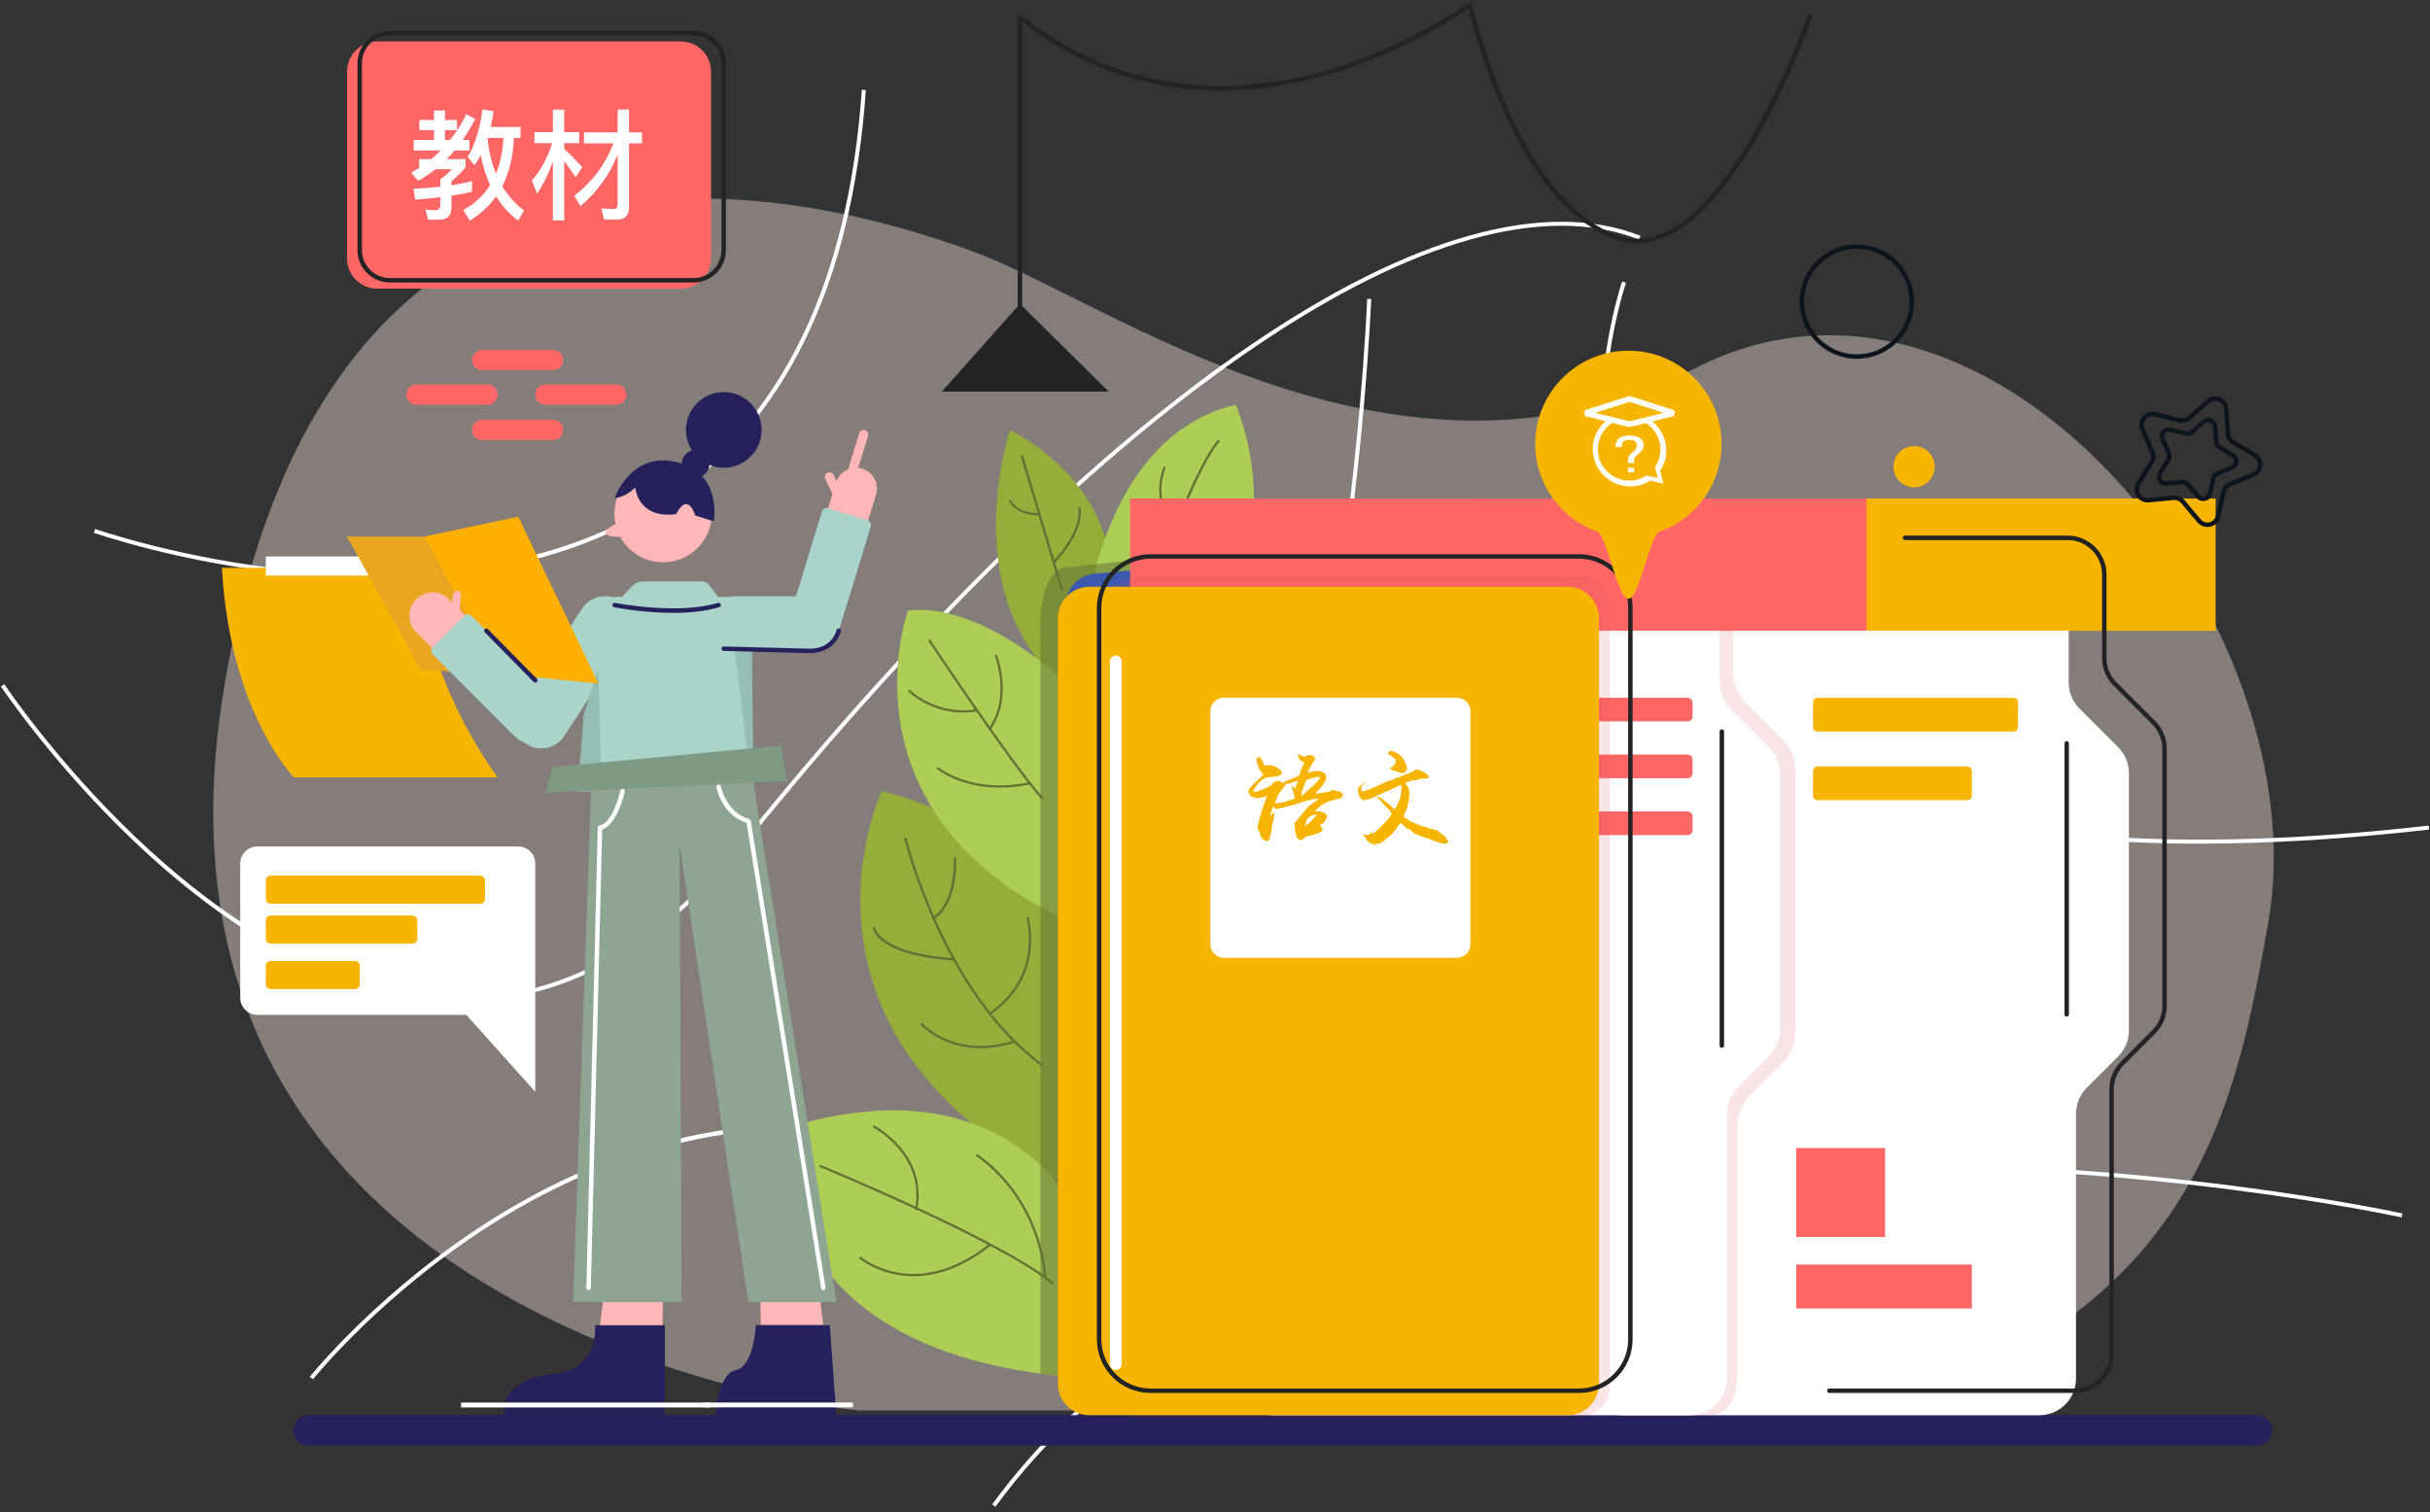
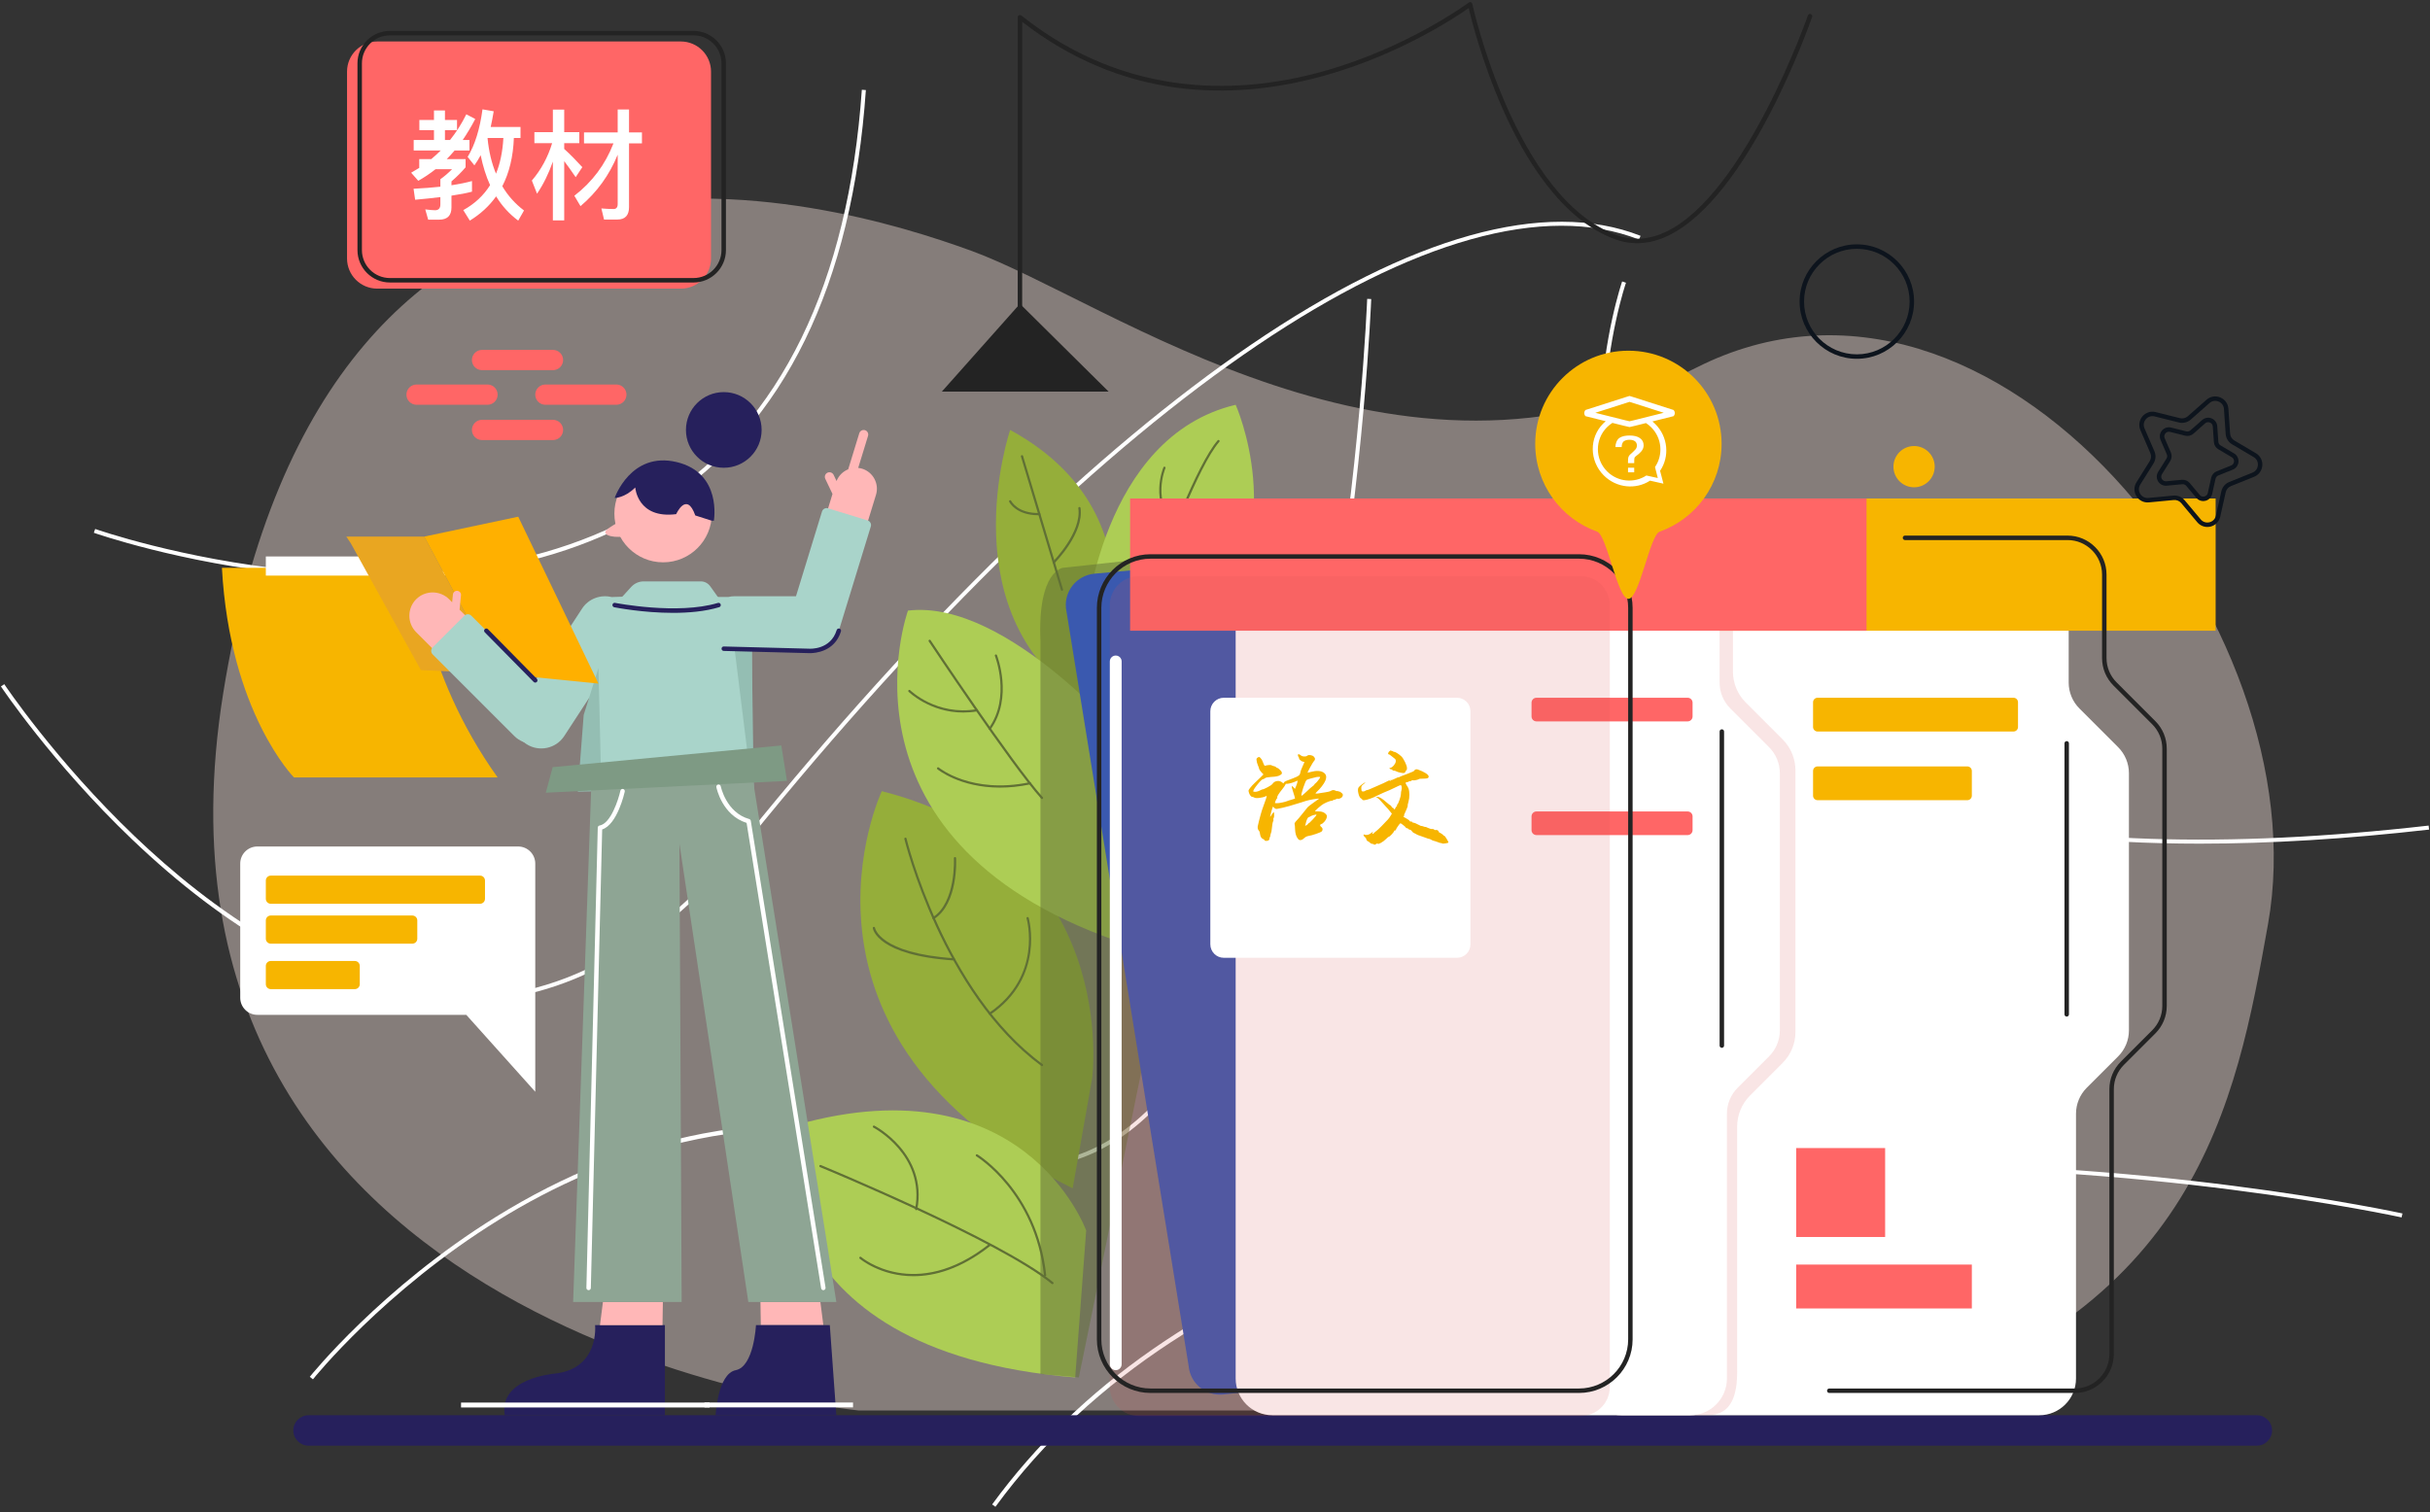
<svg xmlns="http://www.w3.org/2000/svg" width="612px" height="381px" viewBox="0 0 612 381" version="1.1">
  <rect x="0" y="0" width="612" height="381" fill="#333333" stroke="none" />
  <title>效果提升</title>
  <g id="web" stroke="none" stroke-width="1" fill="none" fill-rule="evenodd">
    <g id="数字教材" transform="translate(-360, -160)" fill-rule="nonzero">
      <g id="效果提升" transform="translate(360, 160)">
        <g id="编组" transform="translate(0, 22.452)">
          <g id="XMLID_138_-link" transform="translate(53.323, 27.504)" fill="#FFEBE5" fill-opacity="0.4">
            <path d="M162.976,305.385 C162.976,305.385 -23.159,287.204 2.881,124.744 C28.92,-37.715 156.266,0.475 191.253,13.206 C226.239,25.936 298.571,80.908 373.795,42.717 C449.02,4.525 531.298,107.689 517.879,182.878 C509.778,228.271 499.941,281.315 418.351,305.385 L162.976,305.385 L162.976,305.385 Z" id="XMLID_138_" />
          </g>
          <path d="M94.66,123.287 C87.887,123.287 80.902,122.93 73.742,122.216 C45.412,119.392 23.845,111.842 23.63,111.766 L23.97,110.807 C24.184,110.883 45.656,118.397 73.869,121.206 C99.872,123.797 137.086,122.803 166.709,103.373 C196.71,83.695 213.649,48.972 217.055,0.168 L218.071,0.239 C214.641,49.379 197.547,84.366 167.263,104.227 C154.064,112.884 138.293,118.666 120.389,121.411 C112.236,122.661 103.633,123.287 94.66,123.287 Z" id="路径" fill="#FFFFFF" />
          <path d="M116.153,229.875 C114.968,229.875 113.782,229.847 112.589,229.792 C98.516,229.132 83.846,224.543 68.988,216.154 C57.12,209.454 45.105,200.327 33.276,189.026 C13.147,169.796 0.356,150.664 0.23,150.473 L1.078,149.91 C1.204,150.1 13.943,169.153 33.996,188.306 C52.471,205.953 81.112,227.297 112.641,228.775 C139.846,230.061 165.09,216.528 187.68,188.588 C231.762,134.065 275.841,91.1 315.15,64.335 C355.305,36.995 389.2,27.528 413.175,36.957 L412.802,37.904 C365.073,19.132 279.115,77.116 188.471,189.228 C166.652,216.215 142.337,229.875 116.153,229.875 Z" id="路径" fill="#FFFFFF" />
          <path d="M78.819,325.034 L78.022,324.4 C78.198,324.179 95.99,302.001 124.98,284.059 C142.016,273.515 159.533,266.469 177.045,263.117 C198.945,258.926 220.894,260.533 242.28,267.895 C256.707,272.862 269.989,271.291 281.755,263.227 C294.512,254.485 305.742,238.006 315.133,214.248 C322.663,195.195 329.028,171.458 334.051,143.695 C342.606,96.404 344.31,53.272 344.326,52.842 L345.344,52.881 C345.327,53.311 343.62,96.516 335.053,143.876 C330.018,171.704 323.635,195.507 316.08,214.621 C306.613,238.572 295.258,255.207 282.331,264.066 C270.284,272.322 256.697,273.935 241.949,268.857 C193.91,252.319 152.132,268.457 125.543,284.907 C96.695,302.755 78.994,324.813 78.819,325.034 Z" id="路径" fill="#FFFFFF" />
          <path d="M554.007,190.084 C527.571,190.084 504.405,187.482 484.751,182.285 C457.249,175.012 436.318,162.597 422.539,145.385 C405.358,123.924 402.468,98.708 403.069,81.333 C403.719,62.526 408.493,48.589 408.541,48.451 L409.503,48.785 C409.455,48.922 404.725,62.74 404.085,81.404 C403.495,98.598 406.356,123.548 423.339,144.756 C436.98,161.792 457.732,174.088 485.018,181.303 C517.778,189.965 560.382,191.386 611.65,185.531 L611.765,186.542 C591.086,188.904 571.805,190.084 554.007,190.084 Z" id="路径" fill="#FFFFFF" />
          <path d="M250.698,357.146 L249.877,356.545 C271.683,326.718 303.941,304.306 345.755,289.934 C379.175,278.446 418.742,272.038 463.356,270.889 C539.29,268.943 604.416,283.103 605.065,283.246 L604.845,284.24 C604.198,284.097 539.179,269.958 463.362,271.907 C393.457,273.711 299.816,289.962 250.698,357.146 Z" id="路径" fill="#FFFFFF" />
        </g>
        <path d="M568.4,364.192 L77.694,364.192 C75.588,364.192 73.865,362.469 73.865,360.363 L73.865,360.363 C73.865,358.257 75.588,356.534 77.694,356.534 L568.4,356.534 C570.506,356.534 572.229,358.257 572.229,360.363 L572.229,360.363 C572.229,362.468 570.506,364.192 568.4,364.192 Z" id="路径" fill="#26205C" />
        <path d="M254.413,108.313 C254.413,108.313 238.248,155.643 274.549,177.765 C274.549,177.765 297.521,131.883 254.413,108.313 Z" id="路径" fill="#95AE3A" />
        <path d="M273.343,157.061 C273.343,157.061 277.172,110.054 311.205,101.971 C311.205,101.971 325.031,132.813 304.824,157.061 L273.343,157.061 Z" id="路径" fill="#ADCD55" />
        <path d="M275.045,271.708 C275.045,271.708 282.703,214.763 222.082,199.313 C222.082,199.313 192.942,261.073 270.153,299.36 L275.045,271.708 Z" id="路径" fill="#95AE3A" />
        <path d="M285.042,188.258 C285.042,188.258 253.988,150.797 228.676,153.823 C228.676,153.823 207.193,213.215 285.042,238.314 L285.042,188.258 Z" id="路径" fill="#ADCD55" />
        <path d="M273.556,309.995 C273.556,309.995 257.604,265.752 197.621,284.257 C197.621,284.257 189.326,340.411 270.791,347.005 L273.556,309.995 Z" id="路径" fill="#ADCD55" />
        <path d="M314.406,137.96 L267.739,143.038 C267.739,143.038 261.29,143.661 262.036,161.441 L262.036,346.153 L271.712,347.005 L314.406,137.96 Z" id="路径" fill="#607035" opacity="0.51" />
        <path d="M293.267,140.326 C293.235,140.326 293.203,140.32 293.171,140.309 C293.025,140.256 292.95,140.095 293.003,139.949 C293.338,139.022 301.268,117.155 306.668,110.933 C306.77,110.817 306.947,110.804 307.064,110.905 C307.181,111.007 307.194,111.184 307.092,111.301 C301.76,117.444 293.613,139.914 293.531,140.14 C293.49,140.254 293.381,140.326 293.267,140.326 Z" id="路径" fill="#607035" />
        <path d="M296.083,132.972 C296.013,132.972 295.944,132.946 295.889,132.894 C289.281,126.612 292.971,117.822 293.009,117.734 C293.07,117.591 293.235,117.524 293.378,117.587 C293.52,117.648 293.586,117.813 293.524,117.956 C293.488,118.04 289.956,126.479 296.277,132.488 C296.389,132.594 296.393,132.772 296.287,132.884 C296.231,132.943 296.157,132.972 296.083,132.972 Z" id="路径" fill="#607035" />
        <path d="M294.311,137.96 C294.202,137.96 294.141,137.957 294.135,137.957 C293.98,137.951 293.86,137.82 293.866,137.665 C293.872,137.51 293.993,137.393 294.158,137.396 C294.244,137.4 303.166,137.678 310.221,130.209 C310.327,130.097 310.504,130.091 310.618,130.198 C310.731,130.304 310.736,130.482 310.629,130.595 C303.949,137.668 295.624,137.96 294.311,137.96 Z" id="路径" fill="#607035" />
        <path d="M267.459,148.834 C267.338,148.834 267.226,148.755 267.19,148.634 L257.122,115.027 C257.078,114.878 257.162,114.722 257.31,114.677 C257.459,114.632 257.615,114.717 257.66,114.866 L267.728,148.473 C267.772,148.622 267.688,148.778 267.54,148.822 C267.513,148.83 267.485,148.834 267.459,148.834 Z" id="路径" fill="#607035" />
        <path d="M261.486,129.799 C255.891,129.799 254.23,126.555 254.161,126.414 C254.093,126.276 254.15,126.108 254.288,126.039 C254.427,125.972 254.596,126.028 254.664,126.166 C254.729,126.295 256.297,129.35 261.75,129.236 C261.904,129.234 262.033,129.357 262.036,129.511 C262.039,129.666 261.916,129.794 261.761,129.797 C261.668,129.798 261.576,129.799 261.486,129.799 Z" id="路径" fill="#607035" />
        <path d="M265.395,141.948 C265.324,141.948 265.252,141.92 265.197,141.866 C265.087,141.757 265.087,141.579 265.196,141.469 C265.269,141.396 272.45,134.09 271.577,128.041 C271.554,127.888 271.661,127.746 271.814,127.723 C271.968,127.704 272.11,127.807 272.132,127.961 C273.045,134.288 265.899,141.559 265.594,141.865 C265.54,141.92 265.468,141.948 265.395,141.948 Z" id="路径" fill="#607035" />
        <path d="M262.425,201.301 C262.348,201.301 262.271,201.269 262.215,201.207 C254.422,192.501 234.105,161.904 233.901,161.596 C233.815,161.467 233.85,161.293 233.98,161.207 C234.109,161.122 234.283,161.156 234.369,161.286 C234.573,161.594 254.867,192.157 262.633,200.834 C262.737,200.949 262.727,201.126 262.611,201.229 C262.559,201.277 262.491,201.301 262.425,201.301 Z" id="路径" fill="#607035" />
        <path d="M242.593,179.505 C234.188,179.505 228.891,174.336 228.832,174.277 C228.722,174.167 228.722,173.989 228.831,173.88 C228.941,173.77 229.119,173.771 229.228,173.879 C229.294,173.944 235.874,180.354 245.977,178.659 C246.129,178.629 246.274,178.737 246.3,178.89 C246.325,179.042 246.223,179.187 246.069,179.213 C244.86,179.416 243.7,179.505 242.593,179.505 Z" id="路径" fill="#607035" />
        <path d="M249.273,183.863 C249.216,183.863 249.159,183.846 249.11,183.811 C248.984,183.721 248.954,183.545 249.044,183.419 C254.595,175.632 250.606,165.353 250.565,165.251 C250.508,165.107 250.578,164.944 250.721,164.886 C250.866,164.83 251.028,164.899 251.086,165.043 C251.128,165.148 255.231,175.705 249.501,183.745 C249.447,183.821 249.36,183.863 249.273,183.863 Z" id="路径" fill="#607035" />
        <path d="M251.845,198.42 C241.706,198.42 236.148,193.847 236.081,193.789 C235.963,193.689 235.948,193.513 236.048,193.394 C236.147,193.276 236.325,193.261 236.443,193.361 C236.524,193.428 244.674,200.112 259.315,197.061 C259.465,197.023 259.616,197.126 259.647,197.278 C259.679,197.43 259.582,197.578 259.43,197.61 C256.674,198.185 254.141,198.42 251.845,198.42 Z" id="路径" fill="#607035" />
        <path d="M262.425,268.585 C262.367,268.585 262.308,268.568 262.258,268.531 C237.295,250.178 227.857,211.751 227.765,211.365 C227.729,211.214 227.822,211.063 227.972,211.027 C228.123,210.99 228.274,211.084 228.311,211.235 C228.403,211.618 237.795,249.847 262.591,268.078 C262.716,268.17 262.743,268.346 262.651,268.47 C262.596,268.546 262.511,268.585 262.425,268.585 Z" id="路径" fill="#607035" />
        <path d="M235.093,231.582 C235,231.582 234.91,231.537 234.856,231.454 C234.773,231.323 234.81,231.149 234.941,231.066 C240.794,227.308 240.243,216.32 240.236,216.209 C240.227,216.054 240.346,215.921 240.501,215.913 C240.655,215.902 240.788,216.022 240.797,216.177 C240.823,216.642 241.374,227.603 235.244,231.538 C235.197,231.568 235.145,231.582 235.093,231.582 Z" id="路径" fill="#607035" />
        <path d="M240.233,241.967 C240.227,241.967 240.22,241.967 240.214,241.966 C220.92,240.658 219.854,234.091 219.818,233.812 C219.799,233.658 219.907,233.518 220.061,233.497 C220.218,233.476 220.354,233.585 220.375,233.738 C220.386,233.811 221.523,240.136 240.252,241.406 C240.407,241.417 240.524,241.551 240.513,241.705 C240.503,241.853 240.379,241.967 240.233,241.967 Z" id="路径" fill="#607035" />
        <path d="M249.273,255.663 C249.183,255.663 249.095,255.62 249.041,255.54 C248.953,255.412 248.986,255.237 249.114,255.15 C262.65,245.923 258.582,231.526 258.54,231.381 C258.496,231.233 258.581,231.076 258.729,231.033 C258.878,230.991 259.034,231.074 259.078,231.222 C259.122,231.371 263.301,246.158 249.431,255.614 C249.382,255.646 249.328,255.663 249.273,255.663 Z" id="路径" fill="#607035" />
-         <path d="M246.932,264.066 C237.23,264.066 232.005,258.283 231.94,258.209 C231.838,258.093 231.849,257.916 231.965,257.813 C232.081,257.711 232.258,257.722 232.361,257.839 C232.442,257.93 240.56,266.884 255.415,262.096 C255.563,262.049 255.721,262.13 255.768,262.277 C255.815,262.424 255.734,262.583 255.587,262.63 C252.396,263.659 249.506,264.066 246.932,264.066 Z" id="路径" fill="#607035" />
        <path d="M265.062,323.515 C265,323.515 264.936,323.494 264.885,323.451 C251.738,312.682 207.023,294.233 206.516,294.017 C206.373,293.956 206.307,293.791 206.368,293.649 C206.429,293.505 206.594,293.44 206.736,293.5 C207.244,293.718 252.033,312.198 265.24,323.017 C265.36,323.115 265.378,323.292 265.279,323.411 C265.224,323.479 265.143,323.515 265.062,323.515 Z" id="路径" fill="#607035" />
        <path d="M230.759,304.881 C230.742,304.881 230.725,304.879 230.708,304.876 C230.556,304.848 230.455,304.701 230.483,304.549 C232.995,290.939 220.099,284.149 219.969,284.082 C219.831,284.011 219.776,283.842 219.847,283.704 C219.918,283.566 220.088,283.513 220.225,283.582 C220.359,283.651 233.622,290.634 231.035,304.651 C231.01,304.786 230.892,304.881 230.759,304.881 Z" id="路径" fill="#607035" />
        <path d="M230.05,321.508 C221.741,321.508 216.59,317.156 216.506,317.083 C216.39,316.981 216.377,316.804 216.479,316.688 C216.58,316.571 216.758,316.558 216.874,316.66 C217.009,316.777 230.477,328.121 249.099,313.403 C249.221,313.307 249.397,313.328 249.493,313.449 C249.589,313.571 249.569,313.747 249.447,313.844 C242.02,319.714 235.383,321.508 230.05,321.508 Z" id="路径" fill="#607035" />
        <path d="M263.208,321.551 C263.067,321.551 262.945,321.444 262.929,321.3 C260.706,300.426 246.027,291.394 245.879,291.305 C245.747,291.225 245.703,291.053 245.783,290.92 C245.863,290.787 246.035,290.743 246.168,290.823 C246.319,290.913 261.234,300.078 263.488,321.24 C263.504,321.394 263.393,321.533 263.238,321.549 C263.228,321.55 263.218,321.551 263.208,321.551 Z" id="路径" fill="#607035" />
        <g id="编组" transform="translate(55.569, 139.764)">
          <path d="M0.321,3.275 L49.385,3.275 C49.385,3.275 50.438,29.059 69.763,56.094 L18.472,56.094 C18.472,56.094 2.306,39.734 0.321,3.275 Z" id="路径" fill="#F7B500" />
          <rect id="矩形" fill="#FFFFFF" x="11.382" y="0.423" width="28.219" height="4.821" />
        </g>
        <g id="编组" transform="translate(87.001, 98.227)">
          <g transform="translate(28.626, 235.185)">
            <g id="XMLID_135_-link" transform="translate(11.226, 0)" fill="#26205C">
              <path d="M40.606,0.407 L23.022,0.407 C23.022,0.407 24.194,11.478 12.707,12.65 C12.707,12.65 -1.36,13.822 0.281,23.122 L40.606,23.122 L40.606,0.407 L40.606,0.407 Z" id="XMLID_135_" />
            </g>
            <polygon id="矩形" fill="#FFFFFF" transform="translate(31.787, 20.545) rotate(-180) translate(-31.787, -20.545) " points="0.489 19.926 63.085 19.926 63.085 21.163 0.489 21.163" />
          </g>
          <polygon id="路径" fill="#FFB7B7" points="64.85 229.765 64.107 235.592 79.851 235.592 79.944 229.765" />
          <polygon id="路径" fill="#FFB7B7" points="119.614 229.765 120.357 235.592 104.613 235.592 104.521 229.765" />
          <circle id="椭圆形" fill="#FFB7B7" cx="80.003" cy="31.164" r="12.273" />
          <path d="M71.561,31.941 C71.561,31.941 67.467,33.789 65.785,35.261 C64.103,36.733 68.628,37.569 70.931,36.65 C73.234,35.731 71.561,31.941 71.561,31.941 Z" id="路径" fill="#FFB7B7" />
          <path d="M67.802,27.221 C67.802,27.221 70.305,27.266 72.988,24.581 C72.988,24.581 73.51,32.535 83.296,31.298 C83.296,31.298 85.92,25.403 88.107,31.626 L92.152,32.92 L92.781,32.968 C92.781,32.968 94.943,20.906 83.397,18.173 C71.85,15.441 67.802,27.221 67.802,27.221 Z" id="路径" fill="#26205C" />
-           <circle id="椭圆形" fill="#26205C" cx="88.218" cy="18.612" r="3.487" />
          <circle id="椭圆形" fill="#26205C" cx="95.285" cy="10.085" r="9.53" />
          <path d="M130.128,19.849 C129.8,19.748 129.47,19.684 129.141,19.649 L131.615,11.584 C131.801,10.978 131.458,10.331 130.852,10.145 C130.246,9.959 129.599,10.303 129.413,10.908 L126.622,20.004 C125.316,20.531 124.231,21.572 123.686,22.954 L122.947,21.406 C122.672,20.829 121.974,20.582 121.397,20.857 C120.82,21.133 120.573,21.83 120.849,22.407 L122.665,26.212 L121.536,29.891 C120.686,32.662 122.257,35.624 125.028,36.474 L125.028,36.474 C127.798,37.324 130.76,35.753 131.61,32.982 L133.62,26.431 C134.469,23.66 132.898,20.698 130.128,19.849 Z" id="路径" fill="#FFB7B7" />
          <polygon id="路径" fill="#E9A621" points="1.34 38.63 19.006 70.596 38.33 71.445 19.835 36.957 0.225 36.957" />
          <g transform="translate(42.097, 29.749)">
            <g id="XMLID_134_-link" fill="#A9D4CA">
              <path d="M89.423,3.139 L79.445,0.078 C78.804,-0.118 78.119,0.245 77.922,0.886 L71.374,22.229 L55.891,22.229 C55.348,22.229 54.82,22.299 54.313,22.419 L51.879,22.419 C51.766,22.419 51.66,22.363 51.592,22.268 L49.79,19.739 C49.228,18.951 48.348,18.488 47.412,18.488 L32.995,18.488 C31.811,18.488 30.678,18.997 29.859,19.898 L27.732,22.236 C27.666,22.308 27.578,22.349 27.484,22.353 L24.93,22.436 C22.163,21.752 19.132,22.834 17.493,25.348 L1.461,49.935 C-0.608,53.109 0.295,57.398 3.469,59.467 C6.642,61.536 10.931,60.633 13.001,57.459 L19.382,47.673 L19.88,68.117 C19.885,68.326 20.051,68.491 20.249,68.484 L59.894,67.137 C60.087,67.13 60.241,66.963 60.241,66.759 L60.241,36.005 L74.644,36.005 C75.01,36.005 75.367,35.968 75.718,35.912 C78.522,35.975 81.159,34.183 82.021,31.377 L90.222,4.644 C90.416,4.011 90.057,3.334 89.423,3.139 Z" id="XMLID_134_" />
            </g>
            <polygon id="路径" fill="#94BEB3" points="17.905 52.121 21.625 40.32 22.368 71.336 16.418 71.46" />
            <polygon id="路径" fill="#94BEB3" points="55.943 35.778 60.241 36.005 60.799 74.931" />
          </g>
          <polygon id="路径" fill="#FFB000" points="43.515 31.941 19.835 36.957 38.33 71.445 63.722 73.984" />
          <path d="M33.434,60.059 L28.739,55.364 L29.105,51.736 C29.161,51.177 28.749,50.672 28.19,50.616 C27.63,50.56 27.126,50.971 27.069,51.531 L26.871,53.496 L26.108,52.733 C23.826,50.451 20.092,50.451 17.809,52.733 L17.809,52.733 C15.527,55.015 15.527,58.75 17.809,61.032 L25.135,68.358 C27.417,70.64 31.152,70.64 33.434,68.358 C35.716,66.076 35.716,62.341 33.434,60.059 Z" id="路径" fill="#FFB7B7" />
          <path d="M31.699,56.881 L52.247,77.43 C54.927,80.109 54.927,84.492 52.247,87.171 L52.247,87.171 C49.568,89.85 45.185,89.85 42.506,87.171 L21.962,66.627 C21.478,66.142 21.478,65.349 21.962,64.864 L29.945,56.881 C30.428,56.399 31.216,56.399 31.699,56.881 Z" id="路径" fill="#A9D4CA" />
          <g transform="translate(49.956, 89.247)">
            <g id="SVGID_81_-link" transform="translate(7.297, 6.736)" fill="#8EA594">
              <polygon id="SVGID_81_" points="4.724 1.884 0.092 133.782 27.42 133.782 26.862 18.367 44.215 133.782 66.378 133.782 45.086 0.526" />
            </g>
            <polygon id="路径" fill="#7E9A84" points="0.502 12.226 61.246 9.251 59.817 0.325 2.237 5.79" />
          </g>
          <g transform="translate(90.369, 235.185)">
            <g id="XMLID_131_-link" transform="translate(2.806, 0)" fill="#26205C">
              <path d="M28.812,0.407 L10.216,0.407 C10.216,0.407 9.721,10.849 5.134,11.764 C0.547,12.679 0.051,23.122 0.051,23.122 L30.454,23.122 L28.812,0.407 Z" id="XMLID_131_" />
            </g>
            <rect id="矩形" fill="#FFFFFF" x="0.048" y="19.915" width="37.42" height="1.227" />
          </g>
          <path d="M82.515,56.167 C74.934,56.167 68.12,54.837 67.693,54.751 C67.389,54.691 67.192,54.396 67.252,54.091 C67.312,53.787 67.607,53.586 67.912,53.651 C68.067,53.681 83.651,56.724 93.808,53.664 C94.105,53.574 94.418,53.742 94.508,54.039 C94.597,54.336 94.429,54.649 94.132,54.738 C90.575,55.811 86.441,56.167 82.515,56.167 Z" id="路径" fill="#26205C" />
          <path d="M116.987,66.32 C116.81,66.32 116.707,66.314 116.699,66.313 L95.27,65.757 C94.96,65.749 94.715,65.491 94.723,65.182 C94.731,64.872 94.987,64.619 95.299,64.635 L116.756,65.192 C117.004,65.21 122.182,65.522 123.723,60.5 C123.814,60.204 124.128,60.039 124.424,60.128 C124.721,60.219 124.888,60.533 124.797,60.829 C123.214,65.988 118.24,66.32 116.987,66.32 Z" id="路径" fill="#26205C" />
          <path d="M47.804,73.735 C47.659,73.735 47.514,73.678 47.405,73.567 L35.082,61.059 C34.865,60.838 34.867,60.482 35.089,60.265 C35.31,60.047 35.664,60.05 35.882,60.271 L48.204,72.779 C48.422,73 48.419,73.356 48.198,73.573 C48.089,73.681 47.946,73.735 47.804,73.735 Z" id="路径" fill="#26205C" />
          <path d="M61.243,226.793 C61.238,226.793 61.233,226.793 61.229,226.793 C60.919,226.785 60.674,226.528 60.682,226.218 L63.546,110.276 C63.553,110.008 63.747,109.782 64.012,109.737 C66.817,109.256 68.743,103.24 69.249,100.963 C69.317,100.661 69.615,100.473 69.919,100.537 C70.221,100.604 70.412,100.904 70.345,101.206 C70.267,101.557 68.464,109.503 64.658,110.73 L61.804,226.245 C61.796,226.551 61.547,226.793 61.243,226.793 Z" id="路径" fill="#FFFFFF" />
          <path d="M120.357,226.793 C120.086,226.793 119.847,226.597 119.803,226.321 L101.034,109.084 C94.872,107.127 93.477,100.37 93.419,100.078 C93.36,99.774 93.557,99.48 93.862,99.419 C94.166,99.361 94.461,99.557 94.521,99.861 C94.534,99.927 95.901,106.488 101.684,108.106 C101.895,108.165 102.052,108.342 102.087,108.558 L120.912,226.143 C120.961,226.449 120.752,226.737 120.447,226.786 C120.416,226.791 120.386,226.793 120.357,226.793 Z" id="路径" fill="#FFFFFF" />
        </g>
        <path d="M256.877,78.219 C256.567,78.219 256.315,77.968 256.315,77.658 L256.315,4.347 C256.315,4.131 256.439,3.935 256.632,3.842 C256.827,3.747 257.057,3.774 257.226,3.907 C284.399,25.516 313.578,23.481 333.271,17.969 C354.645,11.987 369.76,0.749 369.91,0.637 C370.062,0.522 370.263,0.492 370.443,0.56 C370.622,0.626 370.755,0.78 370.795,0.967 C370.901,1.458 381.666,50.117 407.271,59.263 C411.26,60.688 415.425,60.384 419.649,58.361 C439.548,48.824 455.174,4.328 455.329,3.879 C455.431,3.587 455.751,3.43 456.043,3.533 C456.336,3.635 456.491,3.954 456.39,4.247 C455.748,6.096 440.451,49.635 420.134,59.373 C415.63,61.53 411.175,61.849 406.894,60.32 C393.171,55.419 383.784,39.579 378.326,27.155 C373.31,15.74 370.599,5.036 369.889,2.034 C366.667,4.302 352.555,13.737 333.574,19.049 C320.889,22.599 308.538,23.645 296.863,22.161 C282.623,20.349 269.364,14.745 257.437,5.501 L257.437,77.658 C257.438,77.968 257.186,78.219 256.877,78.219 Z" id="路径" fill="#232323" />
        <polygon id="路径" fill="#232323" points="237.205 98.656 279.211 98.656 256.877 76.535" />
        <path d="M134.806,275.041 L117.432,255.663 L64.811,255.663 C62.431,255.663 60.502,253.733 60.502,251.353 L60.502,217.559 C60.502,215.179 62.431,213.25 64.811,213.25 L130.497,213.25 C132.877,213.25 134.806,215.179 134.806,217.559 L134.806,275.041 Z" id="路径" fill="#FFFFFF" />
        <path d="M171.475,72.713 L95.001,72.713 C90.803,72.713 87.4,69.31 87.4,65.112 L87.4,18.051 C87.4,13.853 90.803,10.45 95.001,10.45 L171.475,10.45 C175.673,10.45 179.075,13.853 179.075,18.051 L179.075,65.112 C179.075,69.31 175.672,72.713 171.475,72.713 Z" id="路径" fill="#FF6666" />
        <path d="M130.515,55.579 L131.974,53.025 C129.755,51.353 127.931,49.316 126.502,46.915 C128.265,43.51 129.238,39.467 129.42,34.755 L131.092,34.755 L131.092,31.988 L123.584,31.988 C123.857,30.772 124.1,29.435 124.344,28.036 L121.516,27.55 C120.848,32.536 119.601,36.548 117.777,39.528 L119.48,41.656 C120.027,40.896 120.544,40.044 121.06,39.102 C121.608,41.838 122.398,44.361 123.432,46.641 C121.79,49.256 119.54,51.353 116.683,52.934 L118.324,55.579 C121,53.937 123.219,51.9 124.952,49.468 C126.411,51.87 128.265,53.907 130.515,55.579 Z M110.633,55.336 C112.67,55.336 113.704,54.302 113.704,52.265 L113.704,49.286 C115.801,48.982 117.534,48.648 118.872,48.283 L118.872,45.608 C117.352,46.033 115.649,46.368 113.704,46.672 L113.704,45.699 C115.072,44.513 116.257,43.328 117.26,42.142 L117.26,40.075 L112.518,40.075 C113.187,39.406 113.825,38.707 114.494,37.916 L118.233,37.916 L118.233,35.272 L116.531,35.272 C117.625,33.66 118.689,31.897 119.692,29.982 L117.443,28.796 C116.288,31.137 114.92,33.296 113.339,35.272 L112.062,35.272 L112.062,32.779 L115.102,32.779 L115.102,30.225 L112.062,30.225 L112.062,27.824 L109.296,27.824 L109.296,30.225 L105.617,30.225 L105.617,32.779 L109.296,32.779 L109.296,35.272 L104.188,35.272 L104.188,37.916 L110.998,37.916 C110.268,38.646 109.478,39.345 108.627,40.075 L105.587,40.075 L105.587,42.294 C104.918,42.72 104.249,43.115 103.55,43.51 L105.344,45.547 C106.864,44.696 108.292,43.723 109.691,42.628 L113.856,42.628 C112.913,43.571 111.94,44.422 110.907,45.152 L110.907,47.036 C108.87,47.249 106.62,47.432 104.158,47.553 L104.553,50.32 C106.864,50.107 108.992,49.894 110.907,49.651 L110.907,51.505 C110.907,52.478 110.451,52.964 109.569,52.964 C108.961,52.964 108.14,52.873 107.107,52.752 L107.836,55.336 L110.633,55.336 Z M124.921,43.753 C123.827,41.139 123.128,38.19 122.793,34.846 C122.793,34.816 122.793,34.785 122.824,34.755 L126.776,34.755 C126.593,38.129 125.985,41.139 124.921,43.753 Z M155.504,55.305 C157.449,55.305 158.422,54.241 158.422,52.174 L158.422,36.123 L161.675,36.123 L161.675,33.356 L158.422,33.356 L158.422,27.58 L155.564,27.58 L155.564,33.356 L147.083,33.356 L147.083,36.123 L154.5,36.123 C152.433,41.473 149.15,45.851 144.651,49.316 L146.201,51.931 C150.336,48.435 153.467,44.118 155.564,38.98 L155.564,51.444 C155.564,52.235 155.2,52.66 154.531,52.66 C153.558,52.66 152.524,52.6 151.46,52.508 L152.129,55.305 L155.504,55.305 Z M142.097,55.518 L142.097,40.592 C142.888,41.625 143.86,42.993 144.985,44.635 L146.657,42.112 C145.107,40.409 143.587,38.859 142.097,37.521 L142.097,36.062 L145.897,36.062 L145.897,33.296 L142.097,33.296 L142.097,27.611 L139.24,27.611 L139.24,33.296 L134.588,33.296 L134.588,36.062 L139.057,36.062 C137.993,39.588 136.291,42.75 133.95,45.486 L135.257,48.8 C136.899,46.368 138.206,43.662 139.24,40.713 L139.24,55.518 L142.097,55.518 Z" id="教材" fill="#FFFFFF" />
        <path d="M174.665,71.168 L98.192,71.168 C93.691,71.168 90.029,67.507 90.029,63.006 L90.029,15.945 C90.029,11.444 93.69,7.783 98.192,7.783 L174.665,7.783 C179.166,7.783 182.828,11.444 182.828,15.945 L182.828,63.006 C182.828,67.507 179.166,71.168 174.665,71.168 Z M98.192,8.906 C94.31,8.906 91.152,12.063 91.152,15.945 L91.152,63.006 C91.152,66.888 94.31,70.046 98.192,70.046 L174.665,70.046 C178.547,70.046 181.705,66.888 181.705,63.006 L181.705,15.945 C181.705,12.063 178.547,8.906 174.665,8.906 L98.192,8.906 Z" id="形状" fill="#232323" />
        <path d="M120.906,227.679 L68.191,227.679 C67.509,227.679 66.95,227.12 66.95,226.438 L66.95,221.83 C66.95,221.147 67.509,220.589 68.191,220.589 L120.906,220.589 C121.589,220.589 122.147,221.147 122.147,221.83 L122.147,226.438 C122.147,227.12 121.589,227.679 120.906,227.679 Z" id="路径" fill="#F7B500" />
        <path d="M103.855,237.731 L68.191,237.731 C67.509,237.731 66.95,237.172 66.95,236.49 L66.95,231.881 C66.95,231.199 67.509,230.64 68.191,230.64 L103.854,230.64 C104.536,230.64 105.095,231.199 105.095,231.881 L105.095,236.49 C105.096,237.173 104.537,237.731 103.855,237.731 Z" id="路径" fill="#F7B500" />
        <path d="M89.37,249.185 L68.191,249.185 C67.509,249.185 66.95,248.626 66.95,247.944 L66.95,243.335 C66.95,242.653 67.509,242.094 68.191,242.094 L89.37,242.094 C90.052,242.094 90.611,242.653 90.611,243.335 L90.611,247.944 C90.611,248.626 90.052,249.185 89.37,249.185 Z" id="路径" fill="#F7B500" />
        <g id="编组" transform="translate(266.056, 125.17)">
          <path d="M124.061,217.277 L41.937,226.148 C37.571,226.547 33.708,223.333 33.308,218.968 L2.395,27.983 C1.995,23.617 5.21,19.754 9.575,19.354 L120.514,9.36 C124.88,8.96 128.743,12.175 129.143,16.54 L131.242,208.649 C131.642,213.014 128.427,216.878 124.061,217.277 Z" id="路径" fill="#3A59AF" />
          <g transform="translate(106.086, 0)">
            <g id="XMLID_137_-link" transform="translate(26.942, 16.278)" fill="#FFFFFF">
              <path d="M71.718,0.219 L112.662,0.219 C117.773,0.219 121.917,4.362 121.917,9.474 L121.917,30.499 C121.917,32.953 122.892,35.307 124.627,37.042 L134.379,46.794 C136.115,48.53 137.09,50.884 137.09,53.338 L137.09,118.133 C137.09,120.587 136.115,122.941 134.379,124.676 L126.47,132.585 C124.735,134.321 123.76,136.674 123.76,139.129 L123.76,205.834 C123.76,210.944 119.617,215.088 114.506,215.088 L9.292,215.088 C4.181,215.088 0.038,210.945 0.038,205.834 L0.038,9.474 C0.038,4.364 4.181,0.219 9.292,0.219 L71.718,0.219 L71.718,0.219 Z" id="XMLID_137_" />
            </g>
            <rect id="矩形" fill="#F7B500" x="0.392" y="0.411" width="185.477" height="33.311" />
            <path d="M64.304,21.913 L64.304,44.024 C64.304,46.947 65.465,49.75 67.532,51.817 L76.816,61.101 C78.883,63.168 80.044,65.971 80.044,68.895 L80.044,134.814 C80.044,137.736 78.883,140.539 76.816,142.607 L68.595,150.827 C66.529,152.894 65.367,155.697 65.367,158.621 L65.367,220.345 C65.367,226.432 63.909,231.366 57.822,231.366 L35.62,231.366 C29.533,231.366 24.6,226.431 24.6,220.345 L24.6,20.96 C24.6,14.64 29.904,9.615 36.215,9.955 L48.212,10.91 C54.058,11.224 64.304,16.058 64.304,21.913 Z" id="路径" fill="#D85555" opacity="0.15" />
          </g>
          <g transform="translate(12.91, 0)">
            <g id="XMLID_133_-link" transform="translate(31.994, 16.278)" fill="#FFFFFF">
              <path d="M71.926,0.219 L112.87,0.219 C117.98,0.219 122.124,4.362 122.124,9.474 L122.124,30.499 C122.124,32.953 123.099,35.307 124.834,37.042 L134.586,46.794 C136.322,48.53 137.297,50.884 137.297,53.338 L137.297,118.133 C137.297,120.587 136.322,122.941 134.586,124.676 L126.678,132.585 C124.942,134.321 123.967,136.674 123.967,139.129 L123.967,205.834 C123.967,210.944 119.824,215.088 114.713,215.088 L9.498,215.088 C4.388,215.088 0.244,210.945 0.244,205.834 L0.244,9.474 C0.244,4.364 4.387,0.219 9.498,0.219 L71.926,0.219 L71.926,0.219 Z" id="XMLID_133_" />
            </g>
            <rect id="矩形" fill="#FF6666" x="5.651" y="0.411" width="185.477" height="33.311" />
            <path d="M146.07,56.565 L107.996,56.565 C107.311,56.565 106.755,56.009 106.755,55.324 L106.755,51.85 C106.755,51.165 107.311,50.609 107.996,50.609 L146.07,50.609 C146.756,50.609 147.311,51.165 147.311,51.85 L147.311,55.324 C147.311,56.009 146.755,56.565 146.07,56.565 Z" id="路径" fill="#FF6666" />
-             <path d="M146.07,70.887 L107.996,70.887 C107.311,70.887 106.755,70.331 106.755,69.646 L106.755,66.172 C106.755,65.487 107.311,64.931 107.996,64.931 L146.07,64.931 C146.756,64.931 147.311,65.487 147.311,66.172 L147.311,69.646 C147.311,70.331 146.755,70.887 146.07,70.887 Z" id="路径" fill="#FF6666" />
            <path d="M146.07,85.209 L107.996,85.209 C107.311,85.209 106.755,84.654 106.755,83.968 L106.755,80.494 C106.755,79.809 107.311,79.253 107.996,79.253 L146.07,79.253 C146.756,79.253 147.311,79.809 147.311,80.494 L147.311,83.968 C147.311,84.654 146.755,85.209 146.07,85.209 Z" id="路径" fill="#FF6666" />
            <path d="M119.163,231.549 L7.849,231.549 C3.832,231.549 0.546,228.262 0.546,224.245 L0.546,27.283 C0.546,23.266 3.832,19.98 7.849,19.98 L119.163,19.98 C123.18,19.98 126.466,23.266 126.466,27.283 L126.466,224.246 C126.466,228.263 123.18,231.549 119.163,231.549 Z" id="路径" fill="#D85555" opacity="0.15" />
          </g>
-           <path d="M128.712,231.364 L8.313,231.364 C3.929,231.364 0.376,227.81 0.376,223.427 L0.376,30.586 C0.376,26.202 3.929,22.648 8.313,22.648 L128.712,22.648 C133.095,22.648 136.649,26.202 136.649,30.586 L136.649,223.427 C136.649,227.81 133.095,231.364 128.712,231.364 Z" id="路径" fill="#F7B500" />
          <path d="M14.945,220.007 L14.945,220.007 C14.122,220.007 13.455,219.34 13.455,218.517 L13.455,41.465 C13.455,40.643 14.122,39.976 14.945,39.976 L14.945,39.976 C15.767,39.976 16.434,40.643 16.434,41.465 L16.434,218.517 C16.434,219.34 15.767,220.007 14.945,220.007 Z" id="路径" fill="#FFFFFF" />
          <path d="M100.877,116.122 L42.17,116.122 C40.291,116.122 38.767,114.598 38.767,112.719 L38.767,54.013 C38.767,52.133 40.291,50.61 42.17,50.61 L100.877,50.61 C102.757,50.61 104.28,52.134 104.28,54.013 L104.28,112.719 C104.28,114.598 102.756,116.122 100.877,116.122 Z" id="路径" fill="#FFFFFF" />
          <path d="M52.705,86.665 C52.916,86.7 53.118,86.674 53.311,86.586 C53.54,86.498 53.654,86.353 53.654,86.15 C53.654,85.948 53.684,85.82 53.746,85.767 L53.775,85.734 C53.822,85.665 53.856,85.535 53.878,85.345 C53.904,85.116 53.961,84.891 54.049,84.671 C54.137,84.451 54.198,84.148 54.233,83.76 C54.339,82.687 54.453,82.018 54.576,81.754 C54.681,81.578 54.707,81.428 54.655,81.305 C54.602,81.182 54.628,81.032 54.734,80.856 C54.787,80.785 54.822,80.631 54.839,80.394 C54.857,80.156 54.852,79.936 54.826,79.734 C54.8,79.531 54.76,79.43 54.707,79.43 C54.655,79.43 54.488,79.65 54.207,80.09 C53.996,80.442 53.873,80.618 53.838,80.618 C53.821,80.618 53.829,80.521 53.865,80.328 C53.9,80.134 54.005,79.729 54.181,79.113 C54.356,78.497 54.47,78.136 54.523,78.03 L54.523,78.03 L54.549,78.057 C54.585,78.092 54.633,78.132 54.694,78.176 C54.756,78.22 54.813,78.277 54.866,78.347 C55.094,78.576 55.344,78.66 55.616,78.598 C55.889,78.537 56.341,78.444 56.973,78.321 C57.64,78.198 59.239,77.74 61.768,76.948 C61.855,76.913 61.961,76.877 62.084,76.842 C63.137,76.473 64.323,76.208 65.64,76.05 C66.026,75.997 66.184,76.006 66.114,76.076 C66.026,76.147 65.548,76.486 64.678,77.093 C63.809,77.7 63.278,78.145 63.085,78.427 C62.891,78.708 62.707,78.941 62.531,79.126 C62.356,79.311 62.079,79.65 61.702,80.143 C61.324,80.636 60.929,81.098 60.516,81.529 C60.103,81.96 59.928,82.26 59.989,82.427 C60.051,82.594 60.09,83.039 60.108,83.76 C60.161,84.869 60.424,85.688 60.898,86.216 C61.074,86.427 61.302,86.507 61.583,86.454 C61.864,86.401 62.136,86.243 62.4,85.979 C62.716,85.679 63.085,85.494 63.506,85.424 C63.98,85.354 64.621,85.178 65.429,84.896 C66.237,84.614 66.703,84.412 66.825,84.289 C66.983,84.113 67.054,83.919 67.036,83.708 C67.019,83.496 66.922,83.32 66.746,83.18 C66.536,83.039 66.43,82.889 66.43,82.731 C66.43,82.572 66.536,82.467 66.746,82.414 C66.957,82.361 67.212,82.163 67.51,81.82 C67.809,81.476 67.993,81.155 68.064,80.856 C68.169,80.539 68.143,80.275 67.985,80.064 C67.563,79.5 66.904,79.228 66.009,79.245 C65.429,79.245 65.139,79.236 65.139,79.219 C65.139,79.113 65.447,78.796 66.061,78.268 C66.676,77.74 67.115,77.414 67.379,77.291 C67.8,77.062 68.239,76.869 68.696,76.71 C69.152,76.552 69.416,76.499 69.486,76.552 C69.574,76.605 69.618,76.583 69.618,76.486 C69.618,76.389 69.692,76.341 69.842,76.341 C69.991,76.341 70.184,76.279 70.421,76.156 C70.658,76.032 70.838,75.997 70.961,76.05 C71.084,76.103 71.291,76.054 71.58,75.905 C71.87,75.755 72.05,75.548 72.12,75.284 C72.156,75.126 72.151,74.998 72.107,74.901 C72.063,74.805 71.954,74.686 71.778,74.545 C71.479,74.298 71.282,74.193 71.185,74.228 C71.089,74.263 71.014,74.241 70.961,74.162 C70.909,74.083 70.843,74.07 70.764,74.122 C70.685,74.175 70.531,74.14 70.303,74.017 C69.899,73.806 69.504,73.823 69.117,74.07 C68.889,74.21 68.437,74.329 67.761,74.426 C67.084,74.523 66.659,74.589 66.483,74.624 C66.237,74.677 66.022,74.712 65.838,74.73 C65.653,74.747 65.513,74.756 65.416,74.756 C65.319,74.756 65.271,74.739 65.271,74.703 C65.271,74.633 65.412,74.466 65.693,74.202 C66.061,73.867 66.443,73.445 66.839,72.934 C67.234,72.424 67.51,71.992 67.668,71.64 C68.143,70.655 68.015,69.924 67.286,69.449 C66.558,68.973 65.491,68.921 64.086,69.29 C63.928,69.343 63.783,69.383 63.651,69.409 C63.519,69.435 63.418,69.457 63.348,69.475 L63.348,69.475 L63.243,69.501 C63.243,69.396 63.48,68.916 63.954,68.062 C64.428,67.209 64.718,66.729 64.823,66.623 C65.227,66.236 65.227,65.84 64.823,65.435 C64.63,65.241 64.354,65.118 63.994,65.065 C63.634,65.013 63.366,65.057 63.19,65.197 C63.014,65.356 62.742,65.426 62.373,65.409 C62.005,65.391 61.732,65.294 61.557,65.118 C61.451,65.03 61.346,64.96 61.241,64.907 C60.96,64.766 60.819,64.819 60.819,65.065 C60.819,65.224 60.881,65.391 61.004,65.567 C61.126,65.743 61.166,65.853 61.122,65.897 C61.078,65.941 61.113,66.025 61.227,66.148 C61.342,66.271 61.482,66.39 61.649,66.504 C61.816,66.619 61.961,66.685 62.084,66.703 C62.347,66.755 62.479,66.791 62.479,66.808 C62.479,66.826 62.308,67.217 61.965,67.983 C61.623,68.749 61.451,69.207 61.451,69.356 C61.451,69.506 61.39,69.704 61.267,69.95 C61.162,70.144 60.911,70.333 60.516,70.518 C60.121,70.703 59.265,71.042 57.948,71.535 C57.596,71.658 57.377,71.816 57.289,72.01 C57.219,72.116 57.171,72.177 57.144,72.195 C57.118,72.212 57.078,72.177 57.026,72.089 C56.955,71.966 56.753,71.834 56.42,71.693 C56.086,71.552 55.73,71.535 55.353,71.64 C54.975,71.746 54.69,71.94 54.497,72.221 C54.321,72.485 53.891,72.793 53.206,73.145 C52.521,73.498 52.13,73.674 52.034,73.674 C51.937,73.674 51.81,73.709 51.652,73.779 C51.002,74.131 50.475,74.307 50.071,74.307 C49.737,74.307 49.571,74.263 49.571,74.175 C49.571,73.911 49.931,73.335 50.651,72.446 C51.371,71.557 51.845,71.112 52.073,71.112 C52.179,71.112 52.332,71.033 52.534,70.875 C52.736,70.716 53.219,70.615 53.983,70.571 C54.747,70.527 55.269,70.47 55.55,70.399 C55.867,70.346 56.165,70.228 56.446,70.043 C56.727,69.858 56.841,69.713 56.789,69.607 C56.753,69.484 56.736,69.387 56.736,69.317 C56.736,69.229 56.578,69.035 56.262,68.736 C55.946,68.436 55.744,68.287 55.656,68.287 C55.533,68.287 55.423,68.225 55.327,68.102 C55.23,67.979 55.046,67.891 54.773,67.838 C54.501,67.785 54.312,67.715 54.207,67.627 C54.119,67.556 53.886,67.534 53.509,67.561 C53.131,67.587 52.837,67.644 52.626,67.732 C52.503,67.768 52.398,67.71 52.31,67.561 C52.222,67.411 52.082,67.072 51.889,66.544 C51.783,66.262 51.625,66.016 51.415,65.805 C51.274,65.646 51.173,65.558 51.112,65.541 C51.05,65.523 50.923,65.558 50.73,65.646 C50.484,65.787 50.37,65.972 50.387,66.201 C50.44,66.729 50.572,67.231 50.782,67.706 C50.905,67.97 50.993,68.221 51.046,68.458 C51.098,68.696 51.292,69 51.625,69.369 L51.625,69.369 L52.152,69.924 L51.388,70.69 C50.879,71.183 50.4,71.64 49.953,72.063 C49.505,72.485 49.123,72.899 48.807,73.304 C48.578,73.603 48.447,73.806 48.411,73.911 C48.376,74.017 48.394,74.184 48.464,74.413 C48.534,74.712 48.657,74.981 48.833,75.218 C49.009,75.456 49.167,75.575 49.307,75.575 C49.448,75.575 49.636,75.641 49.873,75.773 C50.111,75.905 50.558,75.922 51.217,75.826 C51.876,75.729 52.323,75.619 52.561,75.496 C52.798,75.372 52.934,75.328 52.969,75.364 C53.022,75.416 52.723,76.323 52.073,78.083 C51.898,78.541 51.696,79.166 51.467,79.958 C51.239,80.75 51.09,81.314 51.019,81.648 C50.984,81.894 50.914,82.194 50.809,82.546 C50.598,83.215 50.659,83.734 50.993,84.104 C51.151,84.262 51.248,84.535 51.283,84.922 C51.371,85.609 51.634,86.04 52.073,86.216 C52.284,86.287 52.389,86.366 52.389,86.454 C52.389,86.559 52.495,86.63 52.705,86.665 Z M61.748,75.279 L61.73,75.271 C61.619,75.168 61.763,74.514 62.16,73.309 C62.557,72.104 62.858,71.432 63.061,71.294 C63.154,71.226 63.495,71.109 64.087,70.946 C64.679,70.782 65.178,70.658 65.584,70.571 C65.769,70.537 65.959,70.524 66.153,70.533 C66.347,70.541 66.444,70.571 66.444,70.623 C66.444,70.709 66.296,70.946 66,71.333 C65.704,71.721 65.483,71.974 65.335,72.095 C65.094,72.267 64.974,72.392 64.974,72.469 C64.974,72.547 64.826,72.689 64.531,72.895 C64.235,73.102 63.713,73.567 62.964,74.29 C62.215,75.013 61.804,75.34 61.73,75.271 L61.748,75.279 Z M55.646,77.173 C55.297,77.191 55.096,77.173 55.044,77.119 C55.044,76.992 55.118,76.766 55.266,76.44 C55.415,76.114 55.515,75.951 55.567,75.951 C55.655,75.951 55.672,75.869 55.62,75.706 C55.55,75.47 55.995,74.755 56.955,73.559 C57.339,73.088 57.566,72.753 57.636,72.554 C57.671,72.463 57.71,72.391 57.753,72.337 C57.797,72.282 57.836,72.264 57.871,72.282 C58.028,72.318 58.325,72.287 58.761,72.187 C59.198,72.087 59.59,71.965 59.939,71.82 C60.428,71.603 60.69,71.49 60.725,71.481 C60.76,71.471 60.747,71.612 60.686,71.902 C60.624,72.192 60.507,72.545 60.332,72.961 L60.332,72.961 L60.07,73.586 L59.73,73.179 C59.486,72.925 59.337,72.839 59.285,72.921 C59.233,73.002 59.32,73.387 59.547,74.076 C59.948,75.326 60.131,75.969 60.097,76.005 C60.062,76.023 59.813,76.105 59.35,76.249 C58.888,76.394 58.639,76.467 58.604,76.467 C58.552,76.467 58.377,76.53 58.081,76.657 C57.819,76.766 57.435,76.874 56.929,76.983 C56.423,77.092 55.995,77.155 55.646,77.173 Z M62.662,82.88 C62.632,82.88 62.639,82.822 62.685,82.706 L62.685,82.706 L62.913,81.835 C63.005,81.506 63.111,81.236 63.233,81.023 C63.355,80.81 63.454,80.703 63.53,80.703 C63.606,80.703 63.762,80.631 63.998,80.486 C64.234,80.341 64.52,80.229 64.854,80.152 C65.128,80.075 65.296,80.036 65.357,80.036 C65.448,80.017 65.494,80.046 65.494,80.123 C65.494,80.22 65.189,80.597 64.58,81.255 C63.971,81.913 63.614,82.242 63.507,82.242 C63.431,82.242 63.393,82.28 63.393,82.358 C63.393,82.435 63.264,82.551 63.005,82.706 C62.807,82.822 62.693,82.88 62.662,82.88 Z M87.37,69.58 C87.528,69.58 87.643,69.554 87.713,69.503 C87.783,69.452 87.854,69.349 87.924,69.195 C88.03,68.956 88.118,68.836 88.188,68.836 C88.259,68.836 88.294,68.665 88.294,68.323 C88.294,67.981 88.127,67.468 87.792,66.784 C87.458,66.099 87.141,65.62 86.842,65.347 C86.525,65.056 86.19,64.799 85.838,64.577 C85.486,64.355 85.24,64.244 85.099,64.244 C84.94,64.244 84.835,64.201 84.782,64.115 C84.729,64.03 84.663,64.008 84.584,64.051 C84.505,64.094 84.439,64.073 84.386,63.987 C84.333,63.902 84.271,63.867 84.201,63.884 C84.131,63.902 84.016,63.978 83.858,64.115 C83.752,64.184 83.673,64.286 83.62,64.423 C83.497,64.714 83.523,64.859 83.699,64.859 C83.805,64.859 83.994,64.975 84.267,65.206 C84.54,65.437 84.817,65.655 85.099,65.86 C85.275,65.997 85.385,66.112 85.429,66.206 C85.473,66.3 85.486,66.459 85.468,66.681 C85.433,66.972 85.27,67.292 84.98,67.643 C84.689,67.994 84.395,68.203 84.095,68.272 C83.99,68.306 83.919,68.332 83.884,68.349 C83.849,68.366 83.84,68.387 83.858,68.413 C83.875,68.438 83.928,68.477 84.016,68.528 C84.175,68.648 84.311,68.691 84.425,68.657 C84.54,68.622 84.597,68.657 84.597,68.759 C84.597,68.862 84.65,68.922 84.755,68.939 C85.125,68.956 85.424,69.033 85.653,69.17 C85.776,69.255 86.041,69.345 86.445,69.439 C86.85,69.533 87.158,69.58 87.37,69.58 Z M80.025,87.621 C80.102,87.639 80.192,87.63 80.295,87.595 C80.398,87.56 80.484,87.507 80.553,87.437 C80.707,87.297 80.832,87.279 80.926,87.385 C81.021,87.49 81.3,87.411 81.764,87.148 C82.228,86.885 82.649,86.564 83.026,86.187 C83.404,85.81 83.645,85.621 83.748,85.621 C83.834,85.621 84.053,85.437 84.405,85.069 C84.757,84.7 84.968,84.428 85.036,84.253 C85.105,84.06 85.182,83.99 85.268,84.042 C85.354,84.095 85.44,84.016 85.526,83.806 C85.577,83.63 85.753,83.332 86.054,82.911 C86.355,82.49 86.548,82.262 86.634,82.227 C86.702,82.209 86.952,82.371 87.381,82.713 C87.81,83.056 88.025,83.266 88.025,83.345 C88.025,83.424 88.102,83.463 88.257,83.463 C88.412,83.463 88.54,83.529 88.643,83.661 C88.747,83.792 88.875,83.858 89.03,83.858 C89.185,83.858 89.356,83.985 89.545,84.24 C89.734,84.494 89.91,84.648 90.074,84.7 C90.237,84.753 90.426,84.849 90.64,84.99 C90.855,85.13 91.272,85.297 91.89,85.49 C92.508,85.683 92.955,85.841 93.23,85.963 C93.505,86.086 93.702,86.148 93.823,86.148 C93.943,86.148 94.149,86.231 94.441,86.398 C94.733,86.564 94.879,86.63 94.879,86.595 L94.879,86.595 L95.008,86.648 C95.094,86.665 95.214,86.696 95.368,86.74 C95.523,86.784 95.686,86.841 95.858,86.911 C96.494,87.156 96.829,87.262 96.863,87.227 C96.897,87.192 96.992,87.218 97.146,87.306 C97.267,87.376 97.563,87.371 98.035,87.292 C98.508,87.213 98.744,87.139 98.744,87.069 C98.744,86.963 98.589,86.656 98.28,86.148 C97.971,85.639 97.782,85.385 97.713,85.385 C97.593,85.385 97.516,85.349 97.481,85.279 C97.464,85.209 97.327,85.086 97.069,84.911 C96.811,84.735 96.614,84.621 96.476,84.569 C96.339,84.516 96.27,84.437 96.27,84.332 C96.27,84.209 96.184,84.099 96.013,84.003 C95.841,83.906 95.686,83.885 95.549,83.937 C95.377,83.972 95.231,83.928 95.111,83.806 C94.991,83.683 94.827,83.639 94.621,83.674 C94.415,83.709 94.08,83.621 93.616,83.411 C93.479,83.341 93.354,83.284 93.243,83.24 C93.131,83.196 93.045,83.165 92.985,83.148 C92.925,83.13 92.895,83.13 92.895,83.148 L92.895,83.148 L92.818,83.148 C92.783,83.148 92.727,83.135 92.65,83.108 C92.573,83.082 92.487,83.051 92.392,83.016 C92.298,82.981 92.212,82.955 92.135,82.937 C92.058,82.92 91.997,82.906 91.954,82.898 C91.912,82.889 91.89,82.893 91.89,82.911 C91.89,82.946 91.778,82.902 91.555,82.779 C90.679,82.306 90.104,82.069 89.829,82.069 C89.709,82.069 89.648,82.025 89.648,81.937 C89.648,81.849 89.541,81.806 89.326,81.806 C89.112,81.806 88.983,81.744 88.94,81.621 C88.897,81.499 88.626,81.297 88.128,81.016 C88.077,80.999 88.025,80.972 87.974,80.937 C87.355,80.586 87.209,80.411 87.536,80.411 C87.621,80.411 87.639,80.371 87.587,80.292 C87.536,80.213 87.553,80.095 87.639,79.937 C87.81,79.604 88.004,79.17 88.218,78.635 C88.433,78.099 88.523,77.814 88.489,77.779 C88.437,77.744 88.493,77.442 88.656,76.871 C88.82,76.301 88.901,75.692 88.901,75.042 C88.901,74.393 88.824,73.867 88.669,73.463 C88.566,73.2 88.403,72.911 88.18,72.595 C87.853,72.104 87.905,71.858 88.334,71.858 C88.54,71.858 88.665,71.819 88.708,71.74 C88.751,71.661 88.875,71.621 89.082,71.621 L89.178,71.617 C89.328,71.604 89.425,71.557 89.468,71.477 C89.52,71.38 89.648,71.358 89.855,71.411 C89.992,71.446 90.241,71.424 90.602,71.345 C90.962,71.266 91.203,71.183 91.323,71.095 C91.409,71.025 91.778,70.99 92.431,70.99 C92.946,70.99 93.299,70.95 93.488,70.871 C93.677,70.792 93.762,70.639 93.745,70.411 C93.745,70.2 93.496,69.933 92.998,69.608 C92.5,69.284 91.856,68.981 91.066,68.7 C90.911,68.63 90.735,68.613 90.537,68.648 C90.34,68.683 90.215,68.779 90.164,68.937 C90.129,69.078 89.502,69.371 88.283,69.819 C87.063,70.266 86.41,70.529 86.325,70.608 C86.239,70.687 86.174,70.705 86.131,70.661 C86.088,70.617 85.779,70.74 85.204,71.029 C84.628,71.319 84.31,71.415 84.25,71.319 C84.19,71.222 84.16,71.249 84.16,71.398 C84.16,71.547 84.113,71.621 84.018,71.621 C83.924,71.621 83.903,71.578 83.954,71.49 C84.023,71.367 83.928,71.367 83.671,71.49 C82.915,71.893 81.91,72.358 80.656,72.885 C80.192,73.078 79.733,73.279 79.277,73.49 C78.822,73.7 78.492,73.823 78.285,73.858 C78.079,73.893 77.933,73.946 77.847,74.016 C77.727,74.121 77.568,74.187 77.371,74.213 C77.173,74.24 77.031,74.218 76.946,74.148 C76.843,74.06 76.791,73.814 76.791,73.411 C76.791,73.148 76.817,72.963 76.868,72.858 C76.92,72.753 77.057,72.613 77.281,72.437 C77.641,72.174 77.804,72.016 77.77,71.963 C77.736,71.911 77.478,72.06 76.997,72.411 C76.482,72.779 76.173,73.06 76.07,73.253 C75.898,73.586 75.902,74.104 76.082,74.806 C76.263,75.507 76.499,75.911 76.791,76.016 C76.946,76.069 77.023,76.156 77.023,76.279 C77.074,76.402 77.263,76.446 77.59,76.411 C77.916,76.376 78.376,76.257 78.968,76.056 C79.561,75.854 80.141,75.604 80.707,75.306 C81.081,75.121 81.532,74.91 82.06,74.672 L82.614,74.424 C83.387,74.082 83.799,73.911 83.851,73.911 C83.903,73.911 84.358,73.696 85.217,73.266 C86.075,72.836 86.565,72.621 86.685,72.621 C86.823,72.621 86.913,72.757 86.956,73.029 C86.999,73.301 86.986,73.578 86.917,73.858 C86.814,74.192 86.763,74.542 86.763,74.911 C86.763,75.192 86.638,75.687 86.389,76.398 C86.14,77.108 85.964,77.463 85.861,77.463 C85.809,77.463 85.783,77.551 85.783,77.727 C85.783,77.902 85.745,77.99 85.667,77.99 C85.59,77.99 85.5,78.113 85.397,78.358 C85.225,78.779 85.088,78.849 84.985,78.569 C84.933,78.428 84.852,78.358 84.74,78.358 C84.628,78.358 84.517,78.253 84.405,78.042 C84.293,77.832 84.203,77.727 84.134,77.727 C84.066,77.727 83.705,77.446 83.052,76.885 C82.073,76.007 81.326,75.569 80.811,75.569 L80.811,75.569 L80.476,75.569 L80.836,75.806 C81.094,75.963 81.489,76.354 82.022,76.977 C82.554,77.599 82.915,77.999 83.104,78.174 C83.293,78.349 83.568,78.665 83.928,79.121 L83.928,79.121 L84.495,79.806 L84.16,80.358 C83.937,80.727 83.722,81.025 83.516,81.253 C83.087,81.727 82.55,82.288 81.906,82.937 C81.261,83.586 80.828,83.99 80.604,84.148 C80.295,84.376 80.063,84.578 79.909,84.753 C79.823,84.858 79.741,84.911 79.664,84.911 C79.587,84.911 79.552,84.871 79.561,84.792 C79.569,84.713 79.608,84.621 79.677,84.516 C79.763,84.411 79.797,84.358 79.78,84.358 C79.763,84.358 79.72,84.376 79.651,84.411 C79.531,84.499 79.325,84.648 79.033,84.858 C78.827,85.016 78.573,85.117 78.273,85.161 C77.972,85.205 77.719,85.174 77.512,85.069 C77.409,85.016 77.358,85.034 77.358,85.121 C77.341,85.332 77.47,85.542 77.744,85.753 C77.933,85.911 78.028,86.051 78.028,86.174 C78.028,86.279 78.084,86.406 78.195,86.556 C78.307,86.705 78.401,86.779 78.479,86.779 C78.556,86.779 78.711,86.889 78.942,87.108 C79.174,87.328 79.29,87.402 79.29,87.332 C79.29,87.262 79.333,87.275 79.419,87.371 C79.505,87.468 79.608,87.494 79.728,87.45 C79.849,87.406 79.909,87.428 79.909,87.516 C79.909,87.569 79.947,87.604 80.025,87.621 Z" id="语文" fill="#F7B500" />
          <path d="M241.048,59.117 L191.701,59.117 C191.077,59.117 190.566,58.607 190.566,57.983 L190.566,51.743 C190.566,51.119 191.077,50.609 191.701,50.609 L241.048,50.609 C241.672,50.609 242.182,51.119 242.182,51.743 L242.182,57.983 C242.182,58.607 241.672,59.117 241.048,59.117 Z" id="路径" fill="#F7B500" />
          <path d="M229.42,76.417 L191.701,76.417 C191.077,76.417 190.566,75.907 190.566,75.283 L190.566,69.043 C190.566,68.419 191.077,67.909 191.701,67.909 L229.42,67.909 C230.044,67.909 230.554,68.419 230.554,69.043 L230.554,75.283 C230.554,75.907 230.044,76.417 229.42,76.417 Z" id="路径" fill="#F7B500" />
          <rect id="矩形" fill="#FF6666" x="186.312" y="164.051" width="22.405" height="22.405" />
          <rect id="矩形" fill="#FF6666" x="186.312" y="193.404" width="44.242" height="11.06" />
          <path d="M256.503,225.749 L194.651,225.749 C194.341,225.749 194.09,225.498 194.09,225.187 C194.09,224.877 194.341,224.626 194.651,224.626 L256.503,224.626 C261.296,224.626 265.196,220.727 265.196,215.934 L265.196,149.229 C265.196,146.607 266.217,144.142 268.071,142.289 L275.979,134.38 C277.621,132.738 278.525,130.556 278.525,128.233 L278.525,63.439 C278.525,61.117 277.621,58.934 275.979,57.292 L266.227,47.54 C264.373,45.686 263.352,43.222 263.352,40.6 L263.352,19.575 C263.352,14.781 259.453,10.882 254.659,10.882 L213.715,10.882 C213.406,10.882 213.154,10.631 213.154,10.321 C213.154,10.01 213.406,9.759 213.715,9.759 L254.659,9.759 C260.072,9.759 264.475,14.163 264.475,19.575 L264.475,40.6 C264.475,42.922 265.379,45.104 267.021,46.746 L276.773,56.498 C278.627,58.352 279.648,60.817 279.648,63.439 L279.648,128.233 C279.648,130.855 278.627,133.321 276.773,135.174 L268.864,143.083 C267.223,144.724 266.318,146.907 266.318,149.229 L266.318,215.934 C266.318,221.345 261.915,225.749 256.503,225.749 Z" id="路径" fill="#232323" />
          <path d="M254.448,130.934 C254.139,130.934 253.887,130.684 253.887,130.373 L253.887,62.095 C253.887,61.785 254.139,61.534 254.448,61.534 C254.758,61.534 255.01,61.785 255.01,62.095 L255.01,130.373 C255.01,130.684 254.758,130.934 254.448,130.934 Z" id="路径" fill="#232323" />
          <path d="M167.595,138.804 C167.285,138.804 167.033,138.553 167.033,138.243 L167.033,59.118 C167.033,58.807 167.285,58.556 167.595,58.556 C167.904,58.556 168.156,58.807 168.156,59.118 L168.156,138.243 C168.156,138.553 167.904,138.804 167.595,138.804 Z" id="路径" fill="#232323" />
          <path d="M131.616,225.749 L23.7,225.749 C16.254,225.749 10.195,219.691 10.195,212.244 L10.195,27.961 C10.195,20.514 16.254,14.456 23.7,14.456 L131.616,14.456 C139.063,14.456 145.121,20.514 145.121,27.961 L145.121,212.244 C145.121,219.691 139.063,225.749 131.616,225.749 Z M23.701,15.578 C16.873,15.578 11.319,21.133 11.319,27.961 L11.319,212.244 C11.319,219.071 16.873,224.626 23.701,224.626 L131.616,224.626 C138.444,224.626 143.999,219.071 143.999,212.244 L143.999,27.961 C143.999,21.133 138.444,15.578 131.616,15.578 L23.701,15.578 Z" id="形状" fill="#232323" />
        </g>
        <path d="M433.587,111.818 C433.587,122.021 427.076,130.702 417.983,133.936 C415.525,134.81 412.877,150.864 410.119,150.864 C407.359,150.864 404.711,134.81 402.251,133.935 C393.159,130.701 386.65,122.02 386.65,111.819 C386.65,98.858 397.157,88.35 410.119,88.35 C423.08,88.35 433.587,98.856 433.587,111.818 Z" id="路径" fill="#F7B500" />
        <g id="编组" transform="translate(399, 99.75)" fill="#FFFFFF">
          <path d="M22.483,3.533 L12.166,0.233 L11.4,0 L10.634,0.233 L0.317,3.533 C-0.106,3.964 -0.106,4.662 0.317,5.093 L5.403,6.364 C5.189,6.541 4.982,6.73 4.782,6.929 C1.203,10.507 1.264,16.367 4.92,20.02 C8.113,23.211 12.993,23.661 16.562,21.338 L19.943,22.097 L19.095,18.858 C21.537,15.278 21.121,10.305 17.881,7.067 C17.651,6.837 17.413,6.622 17.168,6.421 L15.535,6.83 C16.005,7.131 16.45,7.487 16.861,7.898 C19.591,10.627 19.91,14.85 17.812,17.91 L18.519,20.672 L15.636,20.041 C12.586,22.038 8.442,21.69 5.751,19.001 C2.67,15.921 2.66,10.94 5.728,7.874 C6.149,7.453 6.606,7.091 7.09,6.786 L6.622,6.669 L9.262,7.329 L9.975,7.507 L11.4,7.838 L12.847,7.502 L13.56,7.324 L22.483,5.093 C22.906,4.662 22.906,3.964 22.483,3.533 Z M13.214,5.941 L12.513,6.116 L11.4,6.375 L10.309,6.122 L9.608,5.947 L2.783,4.24 L11.058,1.593 L11.4,1.489 L11.741,1.593 L20.017,4.24 L13.214,5.941 Z" id="形状" />
          <path d="M12.963,15.207 C13.554,14.773 13.97,14.415 14.345,13.984 C14.75,13.519 14.952,13.004 14.952,12.444 C14.952,11.66 14.639,11.05 14.013,10.613 C13.387,10.176 12.529,9.966 11.398,9.966 C10.365,9.966 9.46,10.147 8.823,10.594 C8.154,11.065 7.832,12.157 7.849,12.87 L8.637,12.87 L9.426,12.87 C9.426,12.446 9.509,11.704 10.042,11.367 C10.398,11.142 10.855,11.042 11.377,11.042 C11.98,11.042 12.444,11.165 12.768,11.412 C13.093,11.66 13.255,12.014 13.255,12.475 C13.255,12.862 13.135,13.193 12.893,13.467 C12.653,13.74 12.253,14.138 11.679,14.641 C11.311,14.963 11.172,15.234 11.102,15.48 C11.071,15.588 11.004,15.764 11.004,16.922 L12.582,16.922 C12.582,15.564 12.586,15.485 12.963,15.207 Z" id="路径" />
          <polygon id="路径" points="11.021 18.08 12.58 18.08 12.58 19.238 11.021 19.238" />
        </g>
        <path d="M139.27,93.25 L121.401,93.25 C119.992,93.25 118.85,92.108 118.85,90.699 L118.85,90.699 C118.85,89.289 119.992,88.147 121.401,88.147 L139.27,88.147 C140.68,88.147 141.822,89.289 141.822,90.699 L141.822,90.699 C141.822,92.108 140.68,93.25 139.27,93.25 Z" id="路径" fill="#FF6666" />
        <path d="M139.27,110.865 L121.401,110.865 C119.992,110.865 118.85,109.722 118.85,108.313 L118.85,108.313 C118.85,106.903 119.992,105.761 121.401,105.761 L139.27,105.761 C140.68,105.761 141.822,106.903 141.822,108.313 L141.822,108.313 C141.822,109.722 140.68,110.865 139.27,110.865 Z" id="路径" fill="#FF6666" />
        <path d="M122.78,101.971 L104.911,101.971 C103.501,101.971 102.359,100.829 102.359,99.42 L102.359,99.42 C102.359,98.01 103.501,96.868 104.911,96.868 L122.78,96.868 C124.189,96.868 125.332,98.01 125.332,99.42 L125.332,99.42 C125.332,100.829 124.189,101.971 122.78,101.971 Z" id="路径" fill="#FF6666" />
        <path d="M155.226,101.971 L137.357,101.971 C135.948,101.971 134.806,100.829 134.806,99.42 L134.806,99.42 C134.806,98.01 135.948,96.868 137.357,96.868 L155.226,96.868 C156.636,96.868 157.778,98.01 157.778,99.42 L157.778,99.42 C157.777,100.829 156.635,101.971 155.226,101.971 Z" id="路径" fill="#FF6666" />
        <path d="M467.648,90.389 C459.699,90.389 453.232,83.923 453.232,75.974 C453.232,68.024 459.699,61.558 467.648,61.558 C475.596,61.558 482.063,68.025 482.063,75.974 C482.063,83.922 475.597,90.389 467.648,90.389 Z M467.648,62.681 C460.318,62.681 454.355,68.645 454.355,75.974 C454.355,83.304 460.318,89.267 467.648,89.267 C474.977,89.267 480.94,83.304 480.94,75.974 C480.94,68.645 474.978,62.681 467.648,62.681 Z" id="形状" fill="#0D141D" />
        <path d="M555.925,132.756 C554.958,132.756 554.032,132.333 553.39,131.567 L549.351,126.745 C548.887,126.191 548.179,125.901 547.46,125.969 L541.198,126.562 C539.93,126.685 538.729,126.084 538.06,125.002 C537.392,123.919 537.396,122.576 538.072,121.498 L541.409,116.167 C541.793,115.553 541.85,114.791 541.563,114.128 L539.063,108.356 C538.558,107.188 538.755,105.859 539.579,104.889 C540.402,103.918 541.681,103.509 542.915,103.817 L549.016,105.344 C549.719,105.519 550.461,105.339 551.003,104.86 L555.719,100.699 C556.674,99.857 557.999,99.634 559.175,100.118 C560.353,100.602 561.139,101.691 561.226,102.96 L561.66,109.235 C561.71,109.956 562.111,110.607 562.733,110.976 L568.148,114.175 C569.243,114.823 569.865,116.013 569.769,117.282 C569.673,118.552 568.88,119.635 567.7,120.111 L561.866,122.462 C561.195,122.732 560.701,123.315 560.544,124.021 L559.174,130.16 C558.896,131.402 557.956,132.361 556.72,132.662 C556.455,132.725 556.189,132.756 555.925,132.756 Z M554.25,130.846 C554.8,131.502 555.625,131.773 556.454,131.57 C557.285,131.368 557.892,130.749 558.078,129.915 L559.448,123.776 C559.686,122.709 560.433,121.828 561.447,121.42 L567.281,119.069 C568.074,118.75 568.586,118.05 568.65,117.197 C568.714,116.345 568.313,115.576 567.577,115.141 L562.163,111.941 C561.222,111.385 560.615,110.402 560.54,109.312 L560.107,103.037 C560.048,102.184 559.54,101.481 558.749,101.156 C557.958,100.833 557.103,100.975 556.463,101.541 L551.746,105.702 C550.926,106.424 549.803,106.697 548.744,106.433 L542.642,104.906 C541.814,104.699 540.988,104.964 540.435,105.615 C539.881,106.267 539.754,107.125 540.093,107.91 L542.593,113.682 C543.027,114.684 542.941,115.835 542.36,116.762 L539.023,122.093 C538.569,122.817 538.567,123.685 539.016,124.412 C539.465,125.14 540.239,125.521 541.092,125.445 L547.354,124.852 C548.442,124.746 549.51,125.187 550.212,126.024 L554.25,130.846 Z" id="形状" fill="#0D141D" />
        <path d="M554.89,126.235 C554.224,126.235 553.586,125.943 553.144,125.416 L550.617,122.399 C550.37,122.105 549.991,121.947 549.614,121.987 L545.696,122.358 C544.825,122.44 543.994,122.029 543.534,121.283 C543.073,120.537 543.076,119.611 543.541,118.868 L545.63,115.533 C545.833,115.208 545.864,114.803 545.711,114.452 L544.148,110.84 C543.799,110.035 543.935,109.121 544.502,108.452 C545.069,107.782 545.949,107.497 546.801,107.713 L550.619,108.668 C550.991,108.76 551.384,108.664 551.672,108.412 L554.623,105.808 C555.281,105.229 556.194,105.075 557.005,105.407 C557.816,105.74 558.358,106.49 558.418,107.365 L558.689,111.291 C558.716,111.674 558.928,112.019 559.258,112.213 L562.647,114.216 C563.402,114.662 563.83,115.483 563.764,116.357 C563.698,117.231 563.152,117.978 562.338,118.306 L558.688,119.777 C558.332,119.921 558.07,120.229 557.987,120.604 L557.129,124.445 C556.939,125.3 556.29,125.961 555.439,126.168 C555.255,126.213 555.072,126.235 554.89,126.235 Z M554.004,124.694 C554.295,125.042 554.732,125.186 555.173,125.078 C555.613,124.971 555.934,124.643 556.033,124.201 L556.891,120.36 C557.055,119.625 557.569,119.018 558.268,118.737 L561.918,117.265 C562.339,117.096 562.61,116.725 562.644,116.273 C562.678,115.821 562.466,115.413 562.076,115.183 L558.688,113.181 C558.039,112.798 557.621,112.121 557.569,111.369 L557.298,107.443 C557.267,106.991 556.998,106.618 556.579,106.447 C556.159,106.274 555.706,106.351 555.366,106.65 L552.415,109.254 C551.85,109.752 551.077,109.941 550.347,109.757 L546.529,108.802 C546.09,108.692 545.651,108.833 545.358,109.178 C545.065,109.524 544.997,109.979 545.178,110.394 L546.742,114.006 C547.041,114.697 546.981,115.49 546.582,116.128 L544.493,119.464 C544.253,119.848 544.251,120.308 544.489,120.693 C544.727,121.079 545.137,121.277 545.59,121.241 L549.508,120.87 C550.256,120.794 550.993,121.101 551.477,121.677 L554.004,124.694 Z" id="形状" fill="#0D141D" />
        <circle id="椭圆形" fill="#F7B500" cx="482.063" cy="117.564" r="5.197" />
      </g>
    </g>
  </g>
</svg>